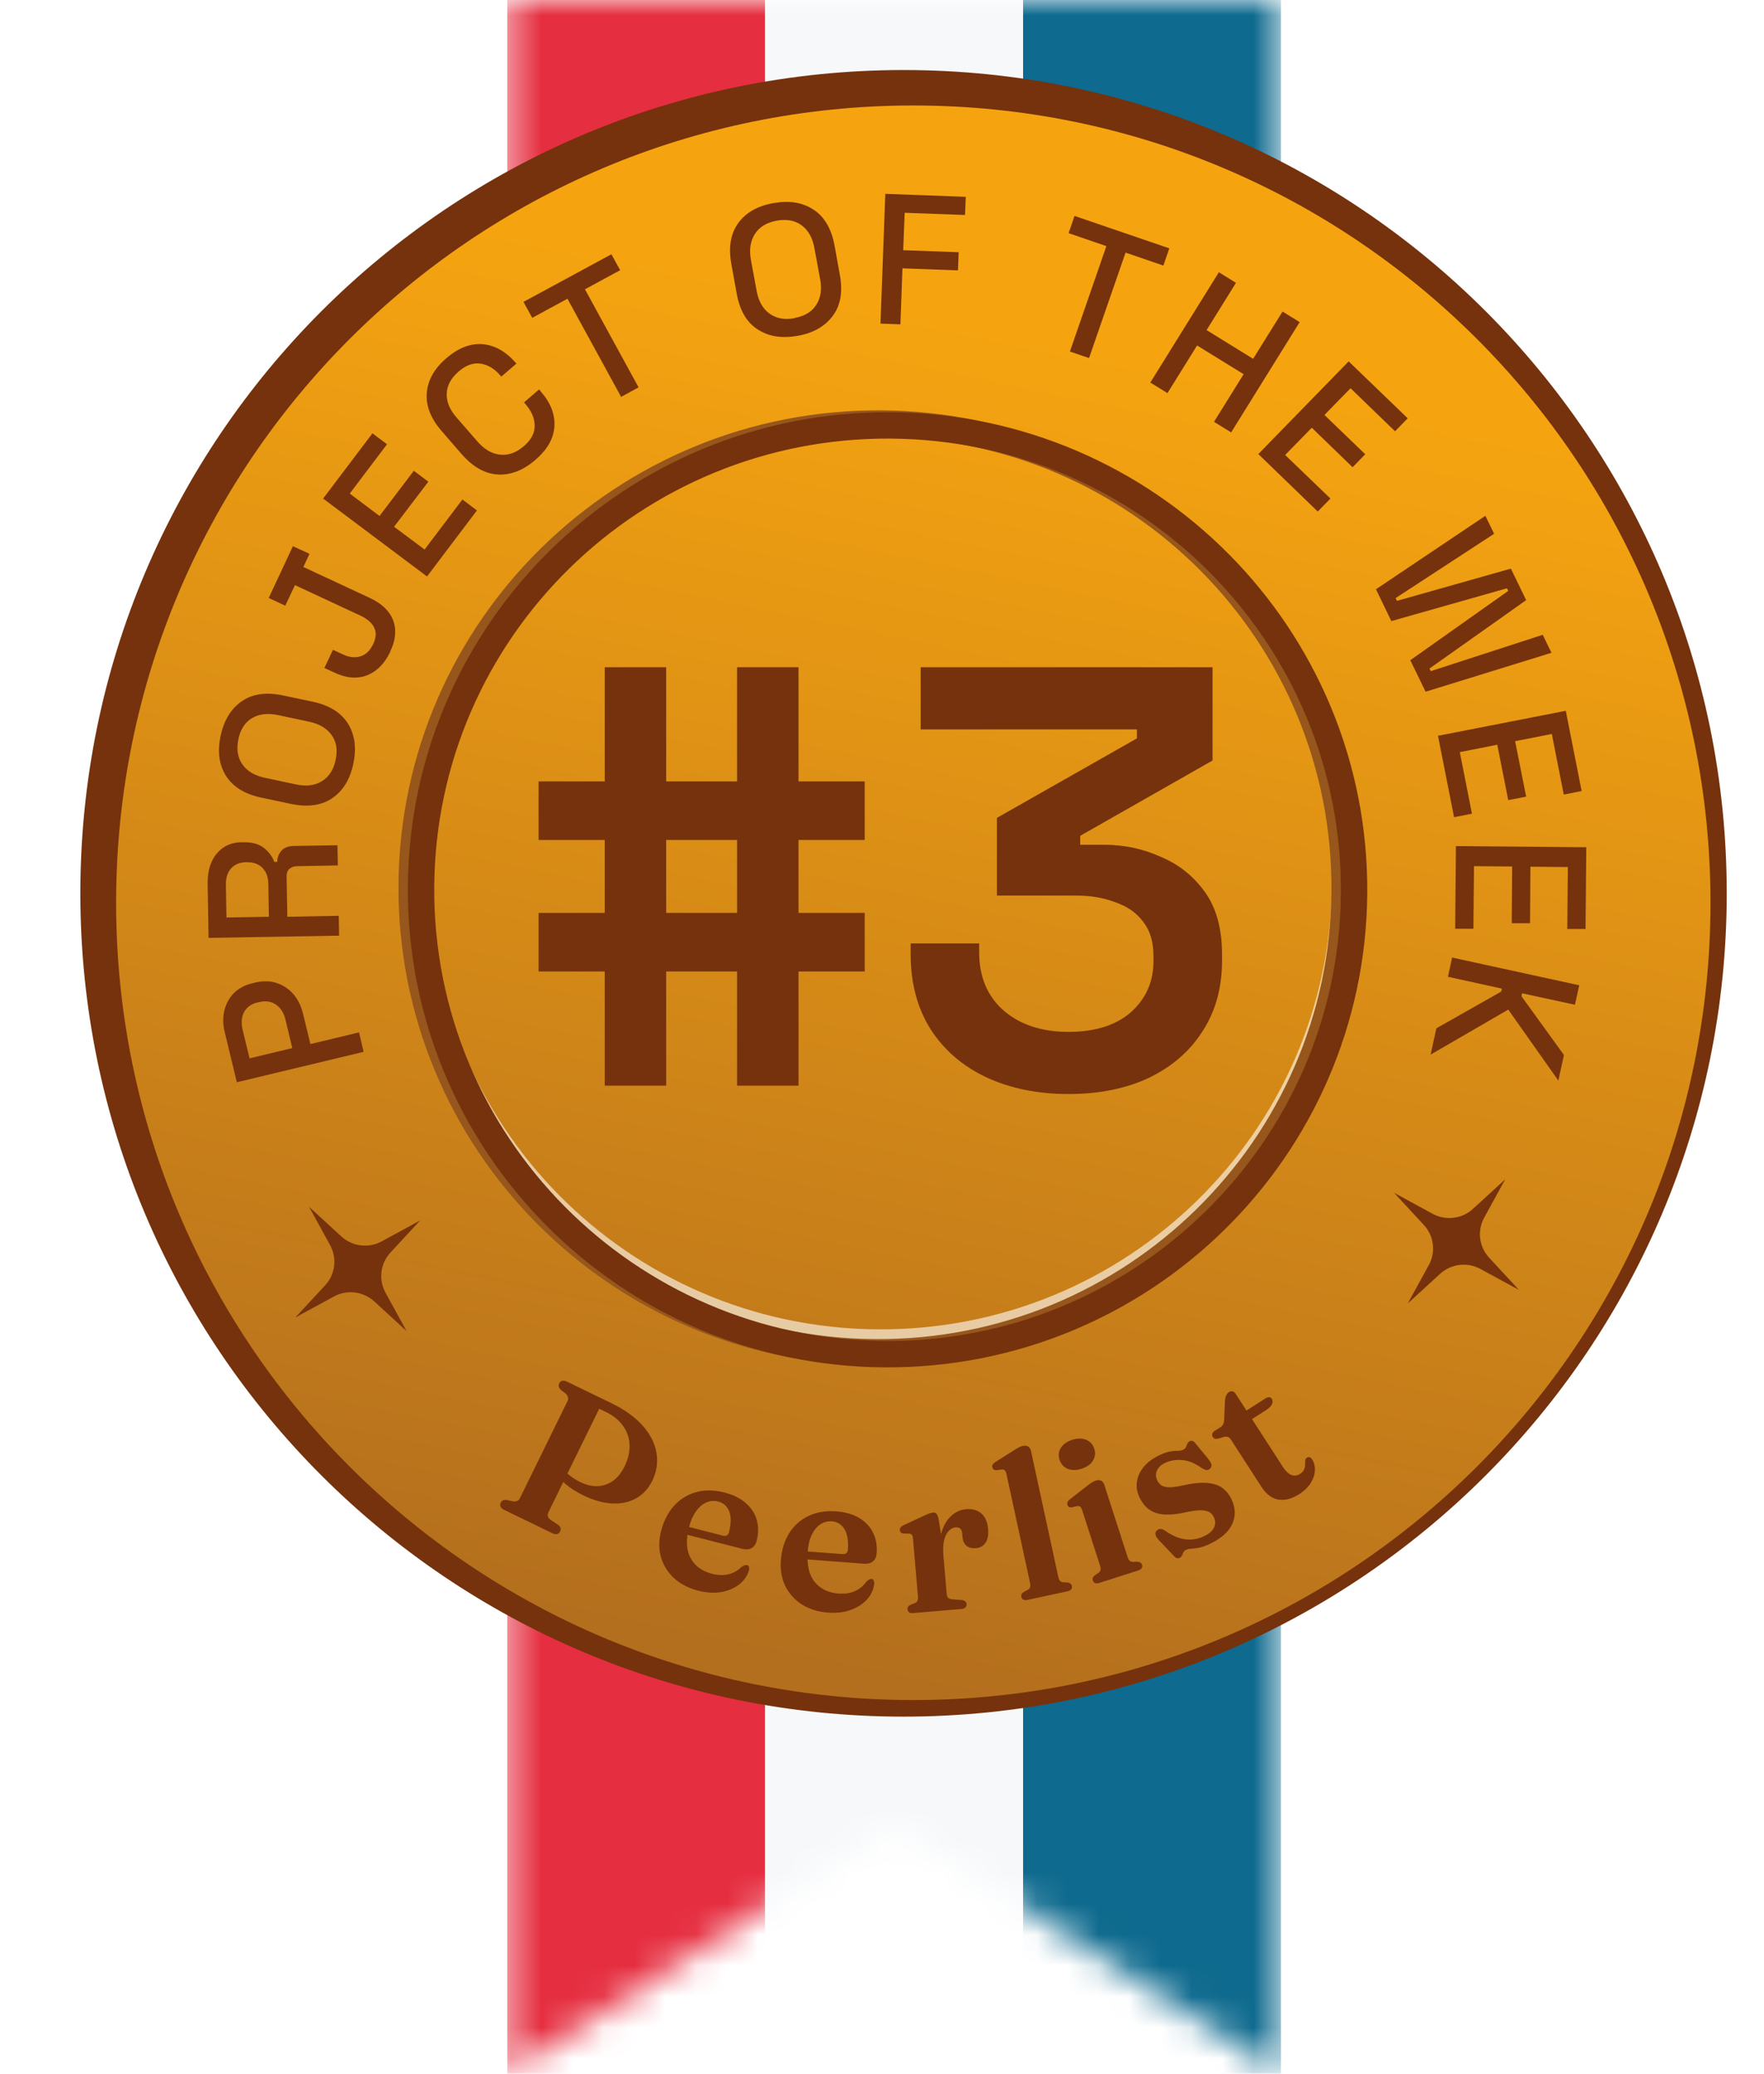
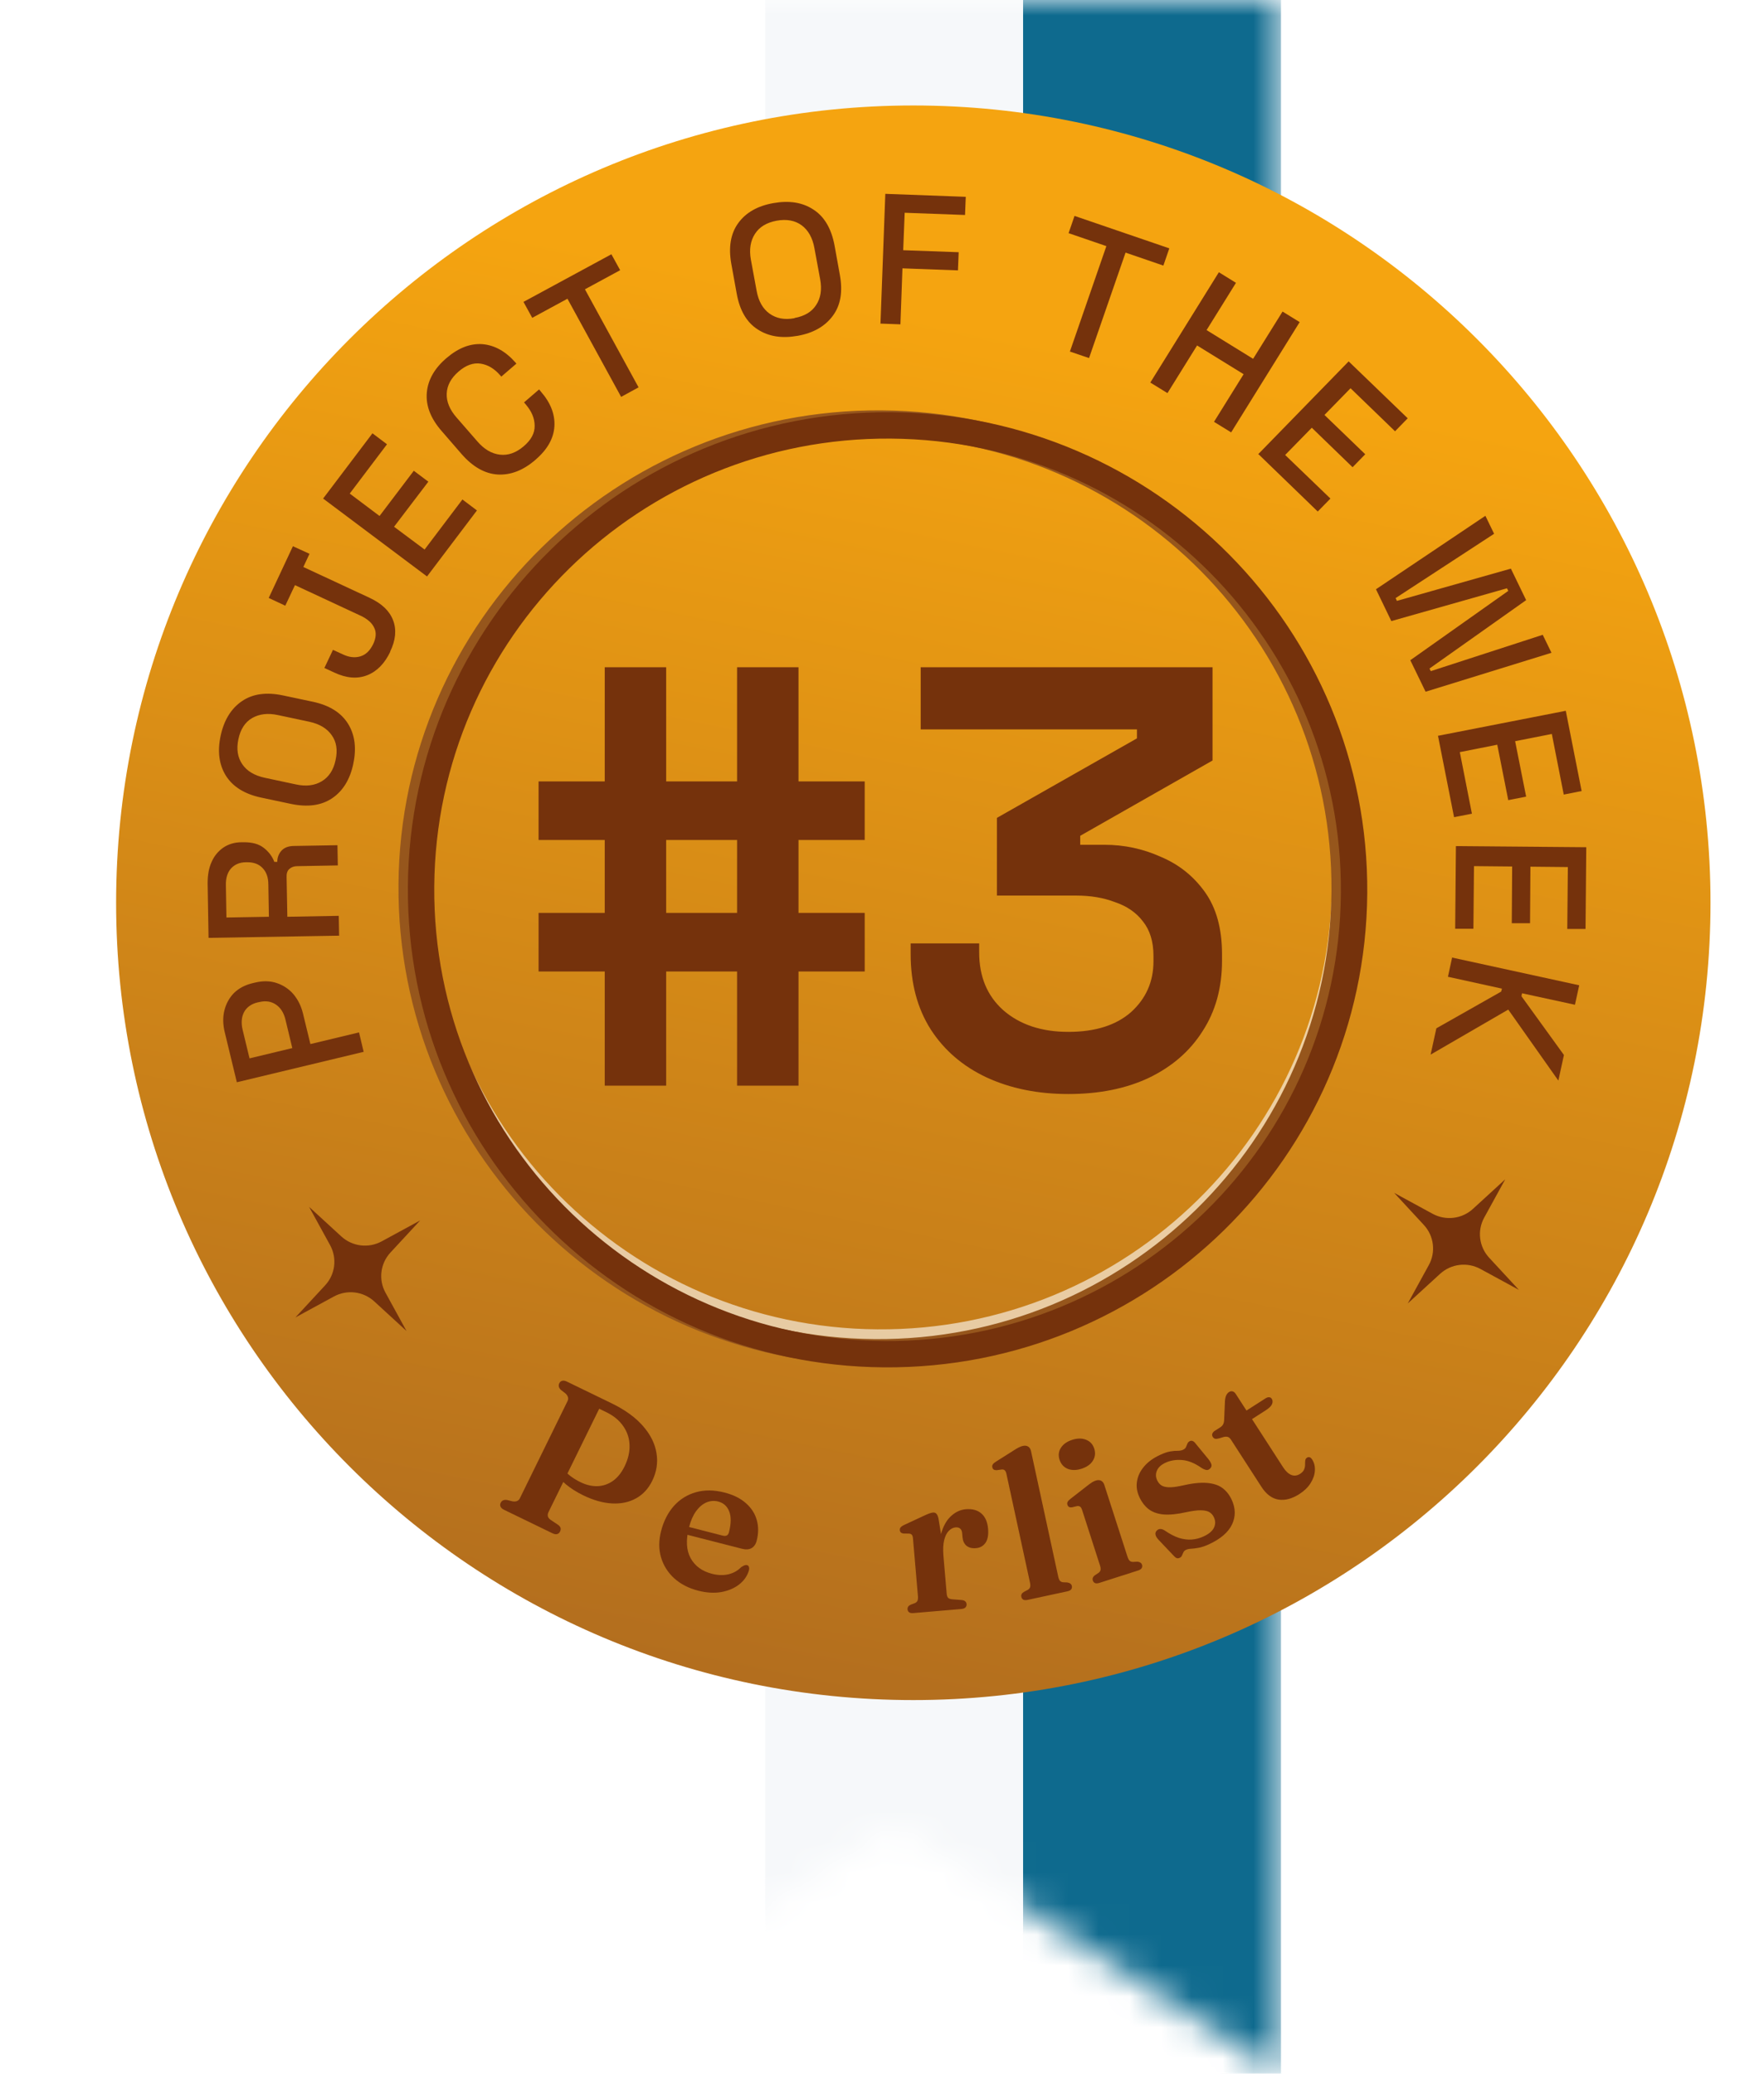
<svg xmlns="http://www.w3.org/2000/svg" width="57" height="67" viewBox="0 0 57 67" fill="none">
  <path d="M16.392 -0.001L41.392 -0.001V66.999L28.892 58.933L16.392 66.999L16.392 -0.001Z" fill="white" />
  <mask id="mask0_18112_127059" style="mask-type:alpha" maskUnits="userSpaceOnUse" x="16" y="-1" width="26" height="68">
    <path d="M16.392 -0.001L41.392 -0.001V66.999L28.892 58.933L16.392 66.999L16.392 -0.001Z" fill="white" />
  </mask>
  <g mask="url(#mask0_18112_127059)">
-     <rect x="16.392" y="-0.001" width="8.333" height="67" fill="#E52E40" />
    <rect x="24.726" y="-0.001" width="8.333" height="67" fill="#F6F8FA" />
    <rect x="33.059" y="-0.001" width="8.333" height="67" fill="#0E6A8E" />
  </g>
  <g filter="url(#filter0_i_18112_127059)">
-     <path d="M28.892 55.159C43.583 55.159 55.492 43.25 55.492 28.559C55.492 13.868 43.583 1.959 28.892 1.959C14.201 1.959 2.292 13.868 2.292 28.559C2.292 43.25 14.201 55.159 28.892 55.159Z" fill="#75320C" />
-   </g>
+     </g>
  <g filter="url(#filter1_ii_18112_127059)">
    <path d="M28.904 54.319C43.13 54.319 54.663 42.786 54.663 28.559C54.663 14.332 43.13 2.799 28.904 2.799C14.677 2.799 3.144 14.332 3.144 28.559C3.144 42.786 14.677 54.319 28.904 54.319Z" fill="url(#paint0_linear_18112_127059)" />
  </g>
  <g opacity="0.6" filter="url(#filter2_f_18112_127059)">
    <path d="M43.358 28.554C43.297 36.74 36.579 43.329 28.351 43.268C20.122 43.208 13.503 36.52 13.564 28.335C13.625 20.149 20.342 13.56 28.571 13.621C36.8 13.681 43.418 20.369 43.358 28.554Z" stroke="white" stroke-width="0.636" />
  </g>
  <g filter="url(#filter3_i_18112_127059)">
    <path d="M28.264 43.448C36.587 43.509 43.388 36.843 43.449 28.555C43.511 20.267 36.81 13.502 28.487 13.441C20.164 13.38 13.364 20.045 13.302 28.334C13.24 36.622 19.941 43.387 28.264 43.448Z" stroke="#96561C" stroke-width="0.851" />
  </g>
  <g filter="url(#filter4_i_18112_127059)">
    <path d="M28.264 43.448C36.587 43.51 43.388 36.844 43.45 28.555C43.511 20.267 36.81 13.502 28.487 13.441C20.164 13.379 13.363 20.045 13.302 28.334C13.24 36.622 19.941 43.387 28.264 43.448Z" stroke="#75320C" stroke-width="0.852" />
  </g>
  <g filter="url(#filter5_i_18112_127059)">
    <path d="M13.273 39.127L12.312 40.165C11.985 40.519 11.921 41.04 12.152 41.461L12.832 42.7L11.789 41.743C11.434 41.418 10.91 41.354 10.487 41.584L9.242 42.261L10.203 41.223C10.53 40.87 10.594 40.349 10.363 39.927L9.683 38.688L10.726 39.645C11.081 39.97 11.605 40.034 12.028 39.804L13.273 39.127Z" fill="#75320C" />
  </g>
  <g filter="url(#filter6_i_18112_127059)">
    <path d="M44.745 38.236L45.989 38.913C46.413 39.143 46.937 39.079 47.291 38.754L48.335 37.798L47.655 39.036C47.423 39.458 47.488 39.979 47.815 40.332L48.776 41.371L47.531 40.694C47.107 40.464 46.584 40.528 46.229 40.853L45.185 41.809L45.865 40.57C46.097 40.149 46.032 39.628 45.706 39.275L44.745 38.236Z" fill="#75320C" />
  </g>
  <g filter="url(#filter7_i_18112_127059)">
    <path d="M20.771 47.541C20.646 47.796 20.471 47.984 20.247 48.107C20.024 48.231 19.767 48.286 19.475 48.271C19.183 48.256 18.872 48.169 18.543 48.009C18.325 47.903 18.137 47.783 17.979 47.651C17.821 47.518 17.695 47.377 17.601 47.229L17.773 46.983C17.821 47.065 17.878 47.143 17.945 47.217C18.012 47.291 18.088 47.358 18.174 47.419C18.259 47.48 18.352 47.535 18.453 47.584C18.638 47.674 18.819 47.717 18.997 47.713C19.177 47.707 19.343 47.652 19.494 47.548C19.647 47.441 19.774 47.285 19.876 47.077C19.994 46.837 20.048 46.604 20.038 46.38C20.03 46.156 19.961 45.953 19.832 45.77C19.706 45.587 19.525 45.438 19.29 45.324L19.058 45.211L17.418 48.554C17.397 48.597 17.39 48.641 17.399 48.684C17.408 48.725 17.436 48.763 17.483 48.798L17.724 48.959C17.772 48.992 17.8 49.026 17.809 49.062C17.819 49.097 17.813 49.137 17.791 49.182C17.771 49.223 17.739 49.25 17.697 49.261C17.655 49.272 17.602 49.262 17.539 49.231L15.987 48.478C15.926 48.448 15.886 48.413 15.869 48.373C15.852 48.333 15.854 48.292 15.874 48.251C15.911 48.176 15.978 48.145 16.077 48.159L16.261 48.204C16.318 48.212 16.366 48.209 16.403 48.193C16.442 48.178 16.473 48.148 16.494 48.105L18.035 44.963C18.056 44.92 18.06 44.878 18.048 44.838C18.038 44.799 18.012 44.759 17.97 44.719L17.821 44.603C17.749 44.534 17.732 44.462 17.769 44.387C17.79 44.344 17.821 44.318 17.863 44.308C17.905 44.297 17.957 44.306 18.018 44.336L19.46 45.036C19.894 45.247 20.231 45.492 20.473 45.77C20.715 46.047 20.86 46.338 20.909 46.645C20.96 46.951 20.914 47.25 20.771 47.541Z" fill="#75320C" />
    <path d="M24.147 49.473C24.118 49.588 24.061 49.669 23.979 49.716C23.899 49.761 23.796 49.767 23.67 49.735L21.671 49.223L21.735 48.974L23.049 49.311C23.157 49.339 23.225 49.304 23.25 49.206C23.322 48.925 23.326 48.701 23.26 48.532C23.195 48.361 23.076 48.254 22.903 48.209C22.771 48.176 22.643 48.186 22.519 48.24C22.397 48.293 22.286 48.387 22.187 48.522C22.091 48.656 22.015 48.828 21.961 49.039C21.854 49.451 21.872 49.785 22.013 50.041C22.154 50.295 22.385 50.463 22.705 50.545C22.893 50.593 23.068 50.598 23.231 50.561C23.393 50.523 23.531 50.446 23.645 50.33C23.695 50.298 23.733 50.277 23.761 50.268C23.788 50.259 23.813 50.258 23.837 50.264C23.871 50.273 23.892 50.295 23.898 50.331C23.908 50.365 23.905 50.404 23.892 50.448C23.837 50.624 23.73 50.774 23.571 50.896C23.412 51.016 23.22 51.096 22.993 51.136C22.767 51.173 22.522 51.157 22.257 51.09C21.948 51.01 21.689 50.877 21.483 50.691C21.276 50.502 21.134 50.276 21.056 50.014C20.979 49.749 20.98 49.464 21.059 49.158C21.143 48.835 21.281 48.566 21.473 48.35C21.668 48.134 21.904 47.988 22.182 47.909C22.462 47.829 22.77 47.832 23.105 47.918C23.391 47.991 23.622 48.106 23.798 48.262C23.974 48.416 24.091 48.598 24.149 48.807C24.209 49.015 24.208 49.237 24.147 49.473Z" fill="#75320C" />
-     <path d="M28.024 49.877C28.015 49.996 27.974 50.085 27.9 50.145C27.829 50.204 27.729 50.228 27.599 50.218L25.541 50.061L25.561 49.805L26.913 49.908C27.026 49.917 27.085 49.871 27.093 49.77C27.115 49.481 27.079 49.26 26.985 49.105C26.891 48.948 26.755 48.863 26.577 48.849C26.441 48.839 26.316 48.871 26.204 48.947C26.093 49.02 26 49.131 25.927 49.282C25.855 49.431 25.811 49.613 25.795 49.83C25.762 50.254 25.838 50.58 26.021 50.808C26.206 51.033 26.462 51.158 26.792 51.183C26.986 51.198 27.159 51.173 27.312 51.108C27.465 51.042 27.588 50.943 27.68 50.809C27.723 50.768 27.757 50.741 27.783 50.727C27.808 50.714 27.833 50.708 27.857 50.71C27.892 50.713 27.916 50.731 27.929 50.765C27.944 50.797 27.949 50.836 27.943 50.882C27.92 51.065 27.841 51.23 27.706 51.379C27.571 51.525 27.395 51.636 27.179 51.715C26.963 51.791 26.719 51.818 26.446 51.798C26.128 51.773 25.85 51.687 25.614 51.539C25.378 51.389 25.198 51.192 25.075 50.947C24.953 50.7 24.904 50.419 24.928 50.104C24.953 49.771 25.042 49.482 25.194 49.236C25.348 48.99 25.554 48.805 25.814 48.679C26.076 48.552 26.379 48.501 26.724 48.527C27.019 48.55 27.267 48.623 27.467 48.746C27.668 48.867 27.815 49.025 27.908 49.222C28.004 49.416 28.042 49.635 28.024 49.877Z" fill="#75320C" />
    <path d="M30.061 49.99C30.033 49.671 30.055 49.401 30.127 49.179C30.201 48.954 30.307 48.782 30.445 48.663C30.583 48.541 30.736 48.473 30.905 48.458C31.116 48.441 31.284 48.487 31.409 48.597C31.533 48.706 31.605 48.871 31.624 49.094C31.64 49.289 31.612 49.439 31.54 49.544C31.466 49.647 31.365 49.705 31.235 49.715C31.104 49.727 31 49.7 30.923 49.636C30.849 49.572 30.807 49.478 30.796 49.353L30.786 49.232C30.78 49.164 30.759 49.115 30.723 49.085C30.689 49.053 30.639 49.039 30.57 49.045C30.491 49.052 30.418 49.09 30.351 49.16C30.286 49.227 30.237 49.327 30.204 49.459C30.172 49.592 30.164 49.759 30.181 49.96L30.061 49.99ZM30.022 48.765L30.141 49.498L30.286 51.187C30.291 51.248 30.307 51.293 30.334 51.322C30.361 51.348 30.409 51.364 30.478 51.369L30.762 51.391C30.815 51.395 30.855 51.408 30.881 51.431C30.91 51.452 30.926 51.484 30.929 51.526C30.933 51.569 30.919 51.606 30.889 51.635C30.86 51.661 30.815 51.677 30.753 51.682L29.215 51.813C29.151 51.819 29.104 51.81 29.073 51.789C29.042 51.765 29.025 51.732 29.021 51.691C29.019 51.658 29.026 51.629 29.044 51.603C29.061 51.577 29.091 51.556 29.131 51.539L29.257 51.492C29.295 51.476 29.323 51.452 29.34 51.419C29.357 51.385 29.363 51.334 29.357 51.266L29.197 49.403C29.192 49.346 29.18 49.306 29.16 49.284C29.141 49.261 29.111 49.248 29.071 49.245L28.898 49.243C28.855 49.238 28.824 49.227 28.805 49.208C28.786 49.19 28.775 49.166 28.772 49.135C28.769 49.098 28.778 49.068 28.798 49.044C28.82 49.018 28.858 48.991 28.914 48.965L29.488 48.698C29.595 48.647 29.672 48.613 29.722 48.595C29.773 48.578 29.814 48.568 29.842 48.565C29.89 48.561 29.928 48.574 29.955 48.605C29.984 48.636 30.007 48.689 30.022 48.765Z" fill="#75320C" />
    <path d="M33.01 46.575L33.889 50.629C33.903 50.696 33.922 50.743 33.947 50.772C33.973 50.798 34.006 50.813 34.048 50.818L34.178 50.823C34.222 50.83 34.256 50.842 34.281 50.862C34.307 50.879 34.324 50.904 34.331 50.938C34.34 50.979 34.332 51.016 34.308 51.048C34.285 51.078 34.242 51.099 34.179 51.112L32.906 51.386C32.843 51.4 32.795 51.397 32.762 51.38C32.729 51.36 32.707 51.33 32.699 51.289C32.691 51.257 32.695 51.227 32.709 51.199C32.724 51.171 32.75 51.147 32.788 51.125L32.907 51.063C32.943 51.041 32.967 51.014 32.98 50.98C32.992 50.943 32.991 50.892 32.977 50.825L32.217 47.318C32.205 47.262 32.187 47.224 32.165 47.204C32.142 47.182 32.112 47.172 32.074 47.173L31.899 47.197C31.859 47.197 31.827 47.19 31.803 47.174C31.782 47.159 31.767 47.135 31.761 47.103C31.753 47.068 31.758 47.038 31.775 47.012C31.791 46.984 31.826 46.953 31.88 46.919L32.43 46.572C32.507 46.521 32.569 46.484 32.616 46.461C32.665 46.437 32.708 46.421 32.745 46.413C32.818 46.397 32.877 46.405 32.922 46.436C32.967 46.466 32.996 46.513 33.01 46.575Z" fill="#75320C" />
    <path d="M35.379 47.669L36.127 49.988C36.148 50.053 36.172 50.098 36.199 50.124C36.227 50.147 36.262 50.159 36.304 50.16L36.434 50.153C36.478 50.154 36.514 50.164 36.54 50.181C36.568 50.195 36.587 50.219 36.598 50.252C36.611 50.292 36.606 50.329 36.585 50.364C36.565 50.395 36.525 50.421 36.464 50.44L35.223 50.837C35.162 50.856 35.114 50.859 35.08 50.844C35.044 50.828 35.02 50.8 35.008 50.76C34.997 50.729 34.998 50.699 35.01 50.67C35.021 50.641 35.045 50.614 35.081 50.588L35.192 50.515C35.226 50.49 35.248 50.46 35.257 50.425C35.266 50.388 35.26 50.336 35.239 50.272L34.663 48.485C34.645 48.431 34.624 48.395 34.6 48.377C34.575 48.358 34.543 48.351 34.503 48.356L34.335 48.396C34.293 48.401 34.26 48.396 34.237 48.383C34.214 48.369 34.198 48.347 34.188 48.315C34.177 48.282 34.178 48.252 34.193 48.224C34.206 48.194 34.238 48.16 34.288 48.121L34.802 47.721C34.874 47.664 34.932 47.621 34.976 47.593C35.022 47.565 35.063 47.545 35.099 47.533C35.17 47.511 35.23 47.512 35.278 47.538C35.326 47.565 35.359 47.608 35.379 47.669ZM34.642 47.15C34.474 47.204 34.325 47.204 34.194 47.152C34.065 47.096 33.978 46.998 33.933 46.858C33.888 46.718 33.902 46.59 33.976 46.475C34.051 46.356 34.173 46.27 34.341 46.216C34.511 46.162 34.661 46.161 34.791 46.214C34.921 46.265 35.009 46.36 35.054 46.5C35.099 46.64 35.084 46.77 35.01 46.891C34.935 47.01 34.812 47.096 34.642 47.15Z" fill="#75320C" />
    <path d="M37.355 46.956C37.217 47.02 37.125 47.104 37.08 47.21C37.035 47.313 37.038 47.417 37.087 47.522C37.117 47.586 37.158 47.638 37.211 47.679C37.266 47.719 37.345 47.742 37.448 47.748C37.55 47.754 37.689 47.738 37.863 47.701C38.203 47.621 38.479 47.59 38.692 47.608C38.906 47.625 39.076 47.681 39.2 47.776C39.324 47.869 39.422 47.993 39.494 48.148C39.623 48.425 39.628 48.691 39.507 48.948C39.387 49.202 39.139 49.416 38.763 49.59C38.631 49.651 38.516 49.689 38.419 49.705C38.325 49.722 38.246 49.732 38.182 49.735C38.117 49.738 38.064 49.749 38.022 49.769C37.98 49.788 37.951 49.815 37.936 49.849C37.92 49.883 37.905 49.916 37.891 49.949C37.879 49.984 37.852 50.011 37.812 50.029C37.776 50.046 37.743 50.048 37.713 50.035C37.685 50.023 37.652 49.996 37.612 49.951L37.136 49.449C37.079 49.388 37.045 49.334 37.035 49.285C37.023 49.235 37.035 49.191 37.071 49.152C37.109 49.113 37.149 49.094 37.191 49.097C37.234 49.096 37.282 49.113 37.334 49.147C37.496 49.258 37.649 49.338 37.792 49.385C37.937 49.429 38.075 49.447 38.207 49.437C38.34 49.426 38.467 49.393 38.587 49.337C38.759 49.258 38.87 49.164 38.922 49.055C38.975 48.946 38.975 48.833 38.921 48.718C38.889 48.648 38.842 48.594 38.78 48.555C38.718 48.516 38.627 48.495 38.506 48.492C38.386 48.49 38.223 48.511 38.018 48.555C37.732 48.619 37.491 48.643 37.296 48.627C37.103 48.61 36.944 48.554 36.817 48.46C36.692 48.363 36.59 48.232 36.513 48.067C36.433 47.894 36.407 47.722 36.437 47.551C36.465 47.378 36.543 47.219 36.669 47.073C36.795 46.925 36.964 46.803 37.176 46.705C37.312 46.642 37.426 46.603 37.52 46.589C37.615 46.574 37.694 46.568 37.758 46.57C37.822 46.569 37.876 46.559 37.922 46.538C37.97 46.515 38.003 46.486 38.019 46.449C38.035 46.41 38.051 46.373 38.066 46.337C38.081 46.301 38.107 46.274 38.145 46.257C38.175 46.243 38.205 46.242 38.235 46.255C38.267 46.267 38.301 46.296 38.335 46.343L38.746 46.843C38.797 46.909 38.828 46.966 38.841 47.013C38.852 47.059 38.839 47.101 38.801 47.14C38.764 47.179 38.723 47.196 38.679 47.19C38.635 47.183 38.581 47.161 38.519 47.122C38.299 46.967 38.089 46.883 37.89 46.868C37.694 46.852 37.515 46.882 37.355 46.956Z" fill="#75320C" />
    <path d="M39.239 46.123L39.087 46.169C39.032 46.184 38.988 46.188 38.958 46.181C38.928 46.172 38.904 46.153 38.886 46.125C38.862 46.088 38.857 46.053 38.869 46.019C38.882 45.982 38.909 45.95 38.952 45.923L39.122 45.814C39.166 45.786 39.198 45.754 39.217 45.718C39.238 45.681 39.25 45.631 39.252 45.566L39.278 44.955C39.285 44.88 39.299 44.82 39.32 44.776C39.343 44.73 39.373 44.695 39.41 44.671C39.449 44.646 39.488 44.64 39.527 44.651C39.564 44.661 39.598 44.689 39.628 44.735L41.157 47.102C41.241 47.232 41.33 47.314 41.424 47.351C41.518 47.387 41.611 47.375 41.704 47.316C41.773 47.272 41.817 47.224 41.836 47.173C41.857 47.12 41.867 47.069 41.867 47.02C41.867 46.971 41.868 46.927 41.872 46.888C41.876 46.846 41.895 46.814 41.928 46.793C41.956 46.775 41.985 46.77 42.013 46.778C42.042 46.786 42.07 46.812 42.099 46.856C42.165 46.962 42.193 47.083 42.183 47.217C42.175 47.35 42.128 47.485 42.042 47.62C41.958 47.753 41.838 47.868 41.684 47.967C41.447 48.119 41.222 48.179 41.011 48.147C40.798 48.114 40.613 47.976 40.457 47.735L39.473 46.212C39.442 46.164 39.408 46.134 39.373 46.123C39.339 46.111 39.294 46.111 39.239 46.123ZM39.84 45.746L39.661 45.469L40.585 44.878C40.63 44.849 40.67 44.837 40.706 44.84C40.741 44.841 40.769 44.858 40.791 44.891C40.823 44.941 40.825 44.998 40.799 45.062C40.772 45.126 40.704 45.193 40.594 45.263L39.84 45.746Z" fill="#75320C" />
  </g>
  <g filter="url(#filter8_i_18112_127059)">
    <path d="M11.441 33.681L7.349 34.663L6.958 33.046C6.898 32.801 6.892 32.561 6.946 32.346C7 32.124 7.103 31.938 7.253 31.783C7.41 31.627 7.614 31.519 7.867 31.459L7.945 31.441C8.198 31.381 8.433 31.387 8.643 31.459C8.854 31.531 9.034 31.651 9.179 31.819C9.323 31.992 9.426 32.196 9.486 32.441L9.726 33.429L11.297 33.052L11.447 33.681H11.441ZM9.143 33.567L8.92 32.639C8.866 32.417 8.764 32.256 8.613 32.154C8.463 32.052 8.288 32.022 8.084 32.07L8.023 32.082C7.819 32.13 7.668 32.238 7.584 32.393C7.5 32.549 7.482 32.747 7.536 32.968L7.759 33.891L9.131 33.561L9.143 33.567Z" fill="#75320C" />
  </g>
  <g filter="url(#filter9_i_18112_127059)">
    <path d="M10.648 29.927L6.435 29.998L6.405 28.238C6.405 27.98 6.441 27.747 6.532 27.549C6.616 27.351 6.748 27.196 6.911 27.082C7.079 26.968 7.278 26.908 7.513 26.908H7.579C7.843 26.908 8.054 26.962 8.217 27.088C8.379 27.214 8.493 27.363 8.56 27.543H8.656C8.656 27.387 8.71 27.267 8.8 27.172C8.891 27.076 9.029 27.028 9.203 27.028L10.6 27.004L10.612 27.657L9.306 27.681C9.197 27.681 9.113 27.711 9.047 27.771C8.981 27.825 8.951 27.92 8.957 28.04L8.981 29.316L10.642 29.286L10.654 29.933L10.648 29.927ZM8.385 29.316L8.367 28.274C8.367 28.04 8.301 27.866 8.18 27.741C8.06 27.615 7.898 27.555 7.693 27.555H7.645C7.44 27.555 7.278 27.627 7.163 27.753C7.049 27.878 6.989 28.064 6.995 28.298L7.013 29.34L8.385 29.316Z" fill="#75320C" />
  </g>
  <g filter="url(#filter10_i_18112_127059)">
    <path d="M11.111 24.381C11.003 24.884 10.774 25.255 10.425 25.489C10.076 25.722 9.637 25.782 9.095 25.669L8.132 25.465C7.597 25.351 7.218 25.112 6.995 24.758C6.772 24.399 6.718 23.968 6.826 23.465C6.935 22.962 7.163 22.59 7.512 22.351C7.861 22.111 8.307 22.051 8.842 22.165L9.805 22.369C10.341 22.483 10.72 22.722 10.943 23.081C11.165 23.441 11.219 23.872 11.111 24.375V24.381ZM10.539 24.255C10.611 23.932 10.569 23.662 10.413 23.447C10.262 23.231 10.022 23.087 9.691 23.015L8.68 22.8C8.349 22.728 8.072 22.764 7.843 22.896C7.615 23.027 7.464 23.261 7.398 23.584C7.332 23.902 7.374 24.165 7.524 24.387C7.675 24.608 7.916 24.752 8.247 24.824L9.258 25.04C9.588 25.112 9.865 25.076 10.094 24.938C10.323 24.8 10.473 24.573 10.539 24.255Z" fill="#75320C" />
  </g>
  <g filter="url(#filter11_i_18112_127059)">
    <path d="M12.308 20.751C12.128 21.129 11.881 21.386 11.562 21.512C11.243 21.638 10.888 21.608 10.503 21.428L10.178 21.278L10.455 20.692L10.78 20.841C10.985 20.937 11.171 20.955 11.346 20.901C11.52 20.847 11.652 20.715 11.755 20.506C11.851 20.302 11.863 20.122 11.785 19.973C11.713 19.817 11.568 19.697 11.364 19.596L9.227 18.601L8.914 19.266L8.379 19.015L9.161 17.344L9.697 17.589L9.498 18.015L11.634 19.009C12.032 19.194 12.284 19.434 12.399 19.739C12.513 20.039 12.483 20.38 12.302 20.751H12.308Z" fill="#75320C" />
  </g>
  <g filter="url(#filter12_i_18112_127059)">
    <path d="M13.501 18.326L10.137 15.804L11.731 13.696L12.201 14.05L10.997 15.643L11.96 16.367L13.067 14.906L13.537 15.259L12.429 16.715L13.416 17.451L14.638 15.834L15.107 16.188L13.495 18.32L13.501 18.326Z" fill="#75320C" />
  </g>
  <g filter="url(#filter13_i_18112_127059)">
    <path d="M16.99 14.559C16.599 14.895 16.195 15.05 15.78 15.027C15.365 15.002 14.974 14.781 14.613 14.368L13.969 13.625C13.608 13.212 13.451 12.799 13.488 12.379C13.524 11.966 13.74 11.589 14.131 11.259C14.517 10.93 14.902 10.786 15.293 10.816C15.684 10.852 16.039 11.05 16.358 11.415L16.382 11.445L15.895 11.864L15.858 11.822C15.672 11.607 15.461 11.481 15.227 11.445C14.992 11.409 14.751 11.493 14.511 11.703C14.27 11.912 14.143 12.146 14.131 12.409C14.119 12.673 14.228 12.936 14.456 13.194L15.118 13.954C15.341 14.212 15.582 14.356 15.852 14.386C16.117 14.416 16.37 14.326 16.617 14.116C16.857 13.913 16.978 13.691 16.972 13.451C16.972 13.212 16.875 12.99 16.695 12.775L16.629 12.697L17.116 12.278L17.17 12.344C17.489 12.709 17.634 13.086 17.61 13.475C17.585 13.865 17.381 14.224 16.996 14.553L16.99 14.559Z" fill="#75320C" />
  </g>
  <g filter="url(#filter14_i_18112_127059)">
    <path d="M19.765 12.517L18.032 9.348L16.894 9.965L16.611 9.45L19.452 7.911L19.735 8.426L18.597 9.043L20.33 12.211L19.759 12.523L19.765 12.517Z" fill="#75320C" />
  </g>
  <g filter="url(#filter15_i_18112_127059)">
    <path d="M25.47 10.546C24.958 10.636 24.531 10.57 24.176 10.337C23.821 10.109 23.598 9.72 23.502 9.187L23.327 8.223C23.231 7.684 23.303 7.246 23.55 6.905C23.797 6.564 24.176 6.348 24.687 6.258C25.199 6.168 25.626 6.234 25.981 6.468C26.336 6.696 26.559 7.085 26.661 7.618L26.835 8.582C26.932 9.121 26.86 9.558 26.607 9.899C26.354 10.241 25.975 10.457 25.47 10.546ZM25.367 9.971C25.692 9.911 25.927 9.774 26.071 9.546C26.216 9.325 26.258 9.049 26.198 8.72L26.011 7.708C25.951 7.378 25.812 7.133 25.602 6.977C25.391 6.821 25.12 6.767 24.79 6.827C24.471 6.887 24.236 7.025 24.091 7.252C23.947 7.474 23.899 7.75 23.959 8.085L24.146 9.097C24.206 9.426 24.344 9.672 24.561 9.828C24.777 9.983 25.042 10.037 25.367 9.977V9.971Z" fill="#75320C" />
  </g>
  <g filter="url(#filter16_i_18112_127059)">
    <path d="M28.147 10.145L28.303 5.959L30.903 6.055L30.879 6.642L28.929 6.57L28.881 7.78L30.674 7.845L30.65 8.432L28.857 8.366L28.791 10.175L28.141 10.151L28.147 10.145Z" fill="#75320C" />
  </g>
  <g filter="url(#filter17_i_18112_127059)">
    <path d="M34.267 11.056L35.446 7.648L34.225 7.229L34.417 6.672L37.48 7.72L37.288 8.277L36.066 7.858L34.886 11.265L34.273 11.056H34.267Z" fill="#75320C" />
  </g>
  <g filter="url(#filter18_i_18112_127059)">
    <path d="M36.866 12.056L39.081 8.492L39.634 8.834L38.684 10.361L40.188 11.289L41.139 9.762L41.692 10.103L39.478 13.666L38.924 13.325L39.881 11.786L38.377 10.858L37.42 12.397L36.866 12.056Z" fill="#75320C" />
  </g>
  <g filter="url(#filter19_i_18112_127059)">
    <path d="M40.345 14.378L43.275 11.372L45.183 13.211L44.774 13.63L43.336 12.24L42.493 13.103L43.811 14.373L43.402 14.792L42.084 13.516L41.223 14.396L42.686 15.804L42.276 16.223L40.351 14.361L40.345 14.378Z" fill="#75320C" />
  </g>
  <g filter="url(#filter20_i_18112_127059)">
    <path d="M44.16 18.733L47.693 16.361L47.975 16.942L44.792 19.02L44.834 19.11L48.517 18.068L49.01 19.086L45.887 21.296L45.929 21.38L49.546 20.206L49.829 20.787L45.761 22.045L45.267 21.027L48.433 18.787L48.391 18.703L44.654 19.763L44.16 18.739V18.733Z" fill="#75320C" />
  </g>
  <g filter="url(#filter21_i_18112_127059)">
    <path d="M46.157 23.47L50.291 22.661L50.803 25.254L50.225 25.368L49.84 23.41L48.654 23.643L49.01 25.434L48.432 25.548L48.077 23.757L46.867 23.997L47.258 25.985L46.681 26.099L46.163 23.476L46.157 23.47Z" fill="#75320C" />
  </g>
  <g filter="url(#filter22_i_18112_127059)">
    <path d="M46.741 27.033L50.953 27.069L50.929 29.71H50.339L50.358 27.71L49.148 27.698L49.136 29.525H48.546L48.558 27.692L47.325 27.68L47.306 29.704H46.717L46.741 27.027V27.033Z" fill="#75320C" />
  </g>
  <g filter="url(#filter23_i_18112_127059)">
    <path d="M46.609 30.632L50.725 31.53L50.587 32.159L48.877 31.788L48.859 31.884L50.231 33.782L50.051 34.609L48.432 32.315L45.923 33.77L46.109 32.92L48.203 31.734L48.228 31.638L46.483 31.255L46.621 30.62L46.609 30.632Z" fill="#75320C" />
  </g>
  <g filter="url(#filter24_i_18112_127059)">
    <path d="M19.237 34.773V31.084H17.099V29.191H19.237V26.835H17.099V24.943H19.237V21.254H21.222V24.943H23.513V21.254H25.498V24.943H27.637V26.835H25.498V29.191H27.637V31.084H25.498V34.773H23.513V31.084H21.222V34.773H19.237ZM21.222 29.191H23.513V26.835H21.222V29.191Z" fill="#75320C" />
    <path d="M34.219 35.043C33.226 35.043 32.342 34.863 31.565 34.502C30.802 34.142 30.204 33.627 29.771 32.957C29.338 32.275 29.122 31.464 29.122 30.524V30.176H31.336V30.466C31.336 31.251 31.597 31.876 32.119 32.339C32.654 32.803 33.353 33.035 34.219 33.035C35.084 33.035 35.759 32.822 36.243 32.397C36.726 31.959 36.968 31.412 36.968 30.756V30.582C36.968 30.118 36.853 29.745 36.624 29.462C36.408 29.178 36.109 28.973 35.727 28.844C35.358 28.702 34.938 28.631 34.467 28.631H31.909V26.121L36.434 23.552V23.262H29.446V21.254H38.877V24.267L34.601 26.7V26.99H35.383C36.02 26.99 36.624 27.119 37.197 27.376C37.783 27.621 38.26 28 38.629 28.515C38.998 29.03 39.183 29.7 39.183 30.524V30.736C39.183 31.612 38.973 32.371 38.553 33.015C38.145 33.659 37.566 34.161 36.815 34.522C36.077 34.869 35.212 35.043 34.219 35.043Z" fill="#75320C" />
  </g>
  <defs>
    <filter id="filter0_i_18112_127059" x="2.292" y="1.959" width="53.505" height="53.505" filterUnits="userSpaceOnUse" color-interpolation-filters="sRGB">
      <feFlood flood-opacity="0" result="BackgroundImageFix" />
      <feBlend mode="normal" in="SourceGraphic" in2="BackgroundImageFix" result="shape" />
      <feColorMatrix in="SourceAlpha" type="matrix" values="0 0 0 0 0 0 0 0 0 0 0 0 0 0 0 0 0 0 127 0" result="hardAlpha" />
      <feOffset dx="0.304" dy="0.304" />
      <feGaussianBlur stdDeviation="0.304" />
      <feComposite in2="hardAlpha" operator="arithmetic" k2="-1" k3="1" />
      <feColorMatrix type="matrix" values="0 0 0 0 0 0 0 0 0 0 0 0 0 0 0 0 0 0 0.2 0" />
      <feBlend mode="normal" in2="shape" result="effect1_innerShadow_18112_127059" />
    </filter>
    <filter id="filter1_ii_18112_127059" x="2.535" y="1.581" width="53.346" height="54.563" filterUnits="userSpaceOnUse" color-interpolation-filters="sRGB">
      <feFlood flood-opacity="0" result="BackgroundImageFix" />
      <feBlend mode="normal" in="SourceGraphic" in2="BackgroundImageFix" result="shape" />
      <feColorMatrix in="SourceAlpha" type="matrix" values="0 0 0 0 0 0 0 0 0 0 0 0 0 0 0 0 0 0 127 0" result="hardAlpha" />
      <feOffset dx="1.217" dy="1.826" />
      <feGaussianBlur stdDeviation="1.217" />
      <feComposite in2="hardAlpha" operator="arithmetic" k2="-1" k3="1" />
      <feColorMatrix type="matrix" values="0 0 0 0 1 0 0 0 0 1 0 0 0 0 1 0 0 0 0.35 0" />
      <feBlend mode="normal" in2="shape" result="effect1_innerShadow_18112_127059" />
      <feColorMatrix in="SourceAlpha" type="matrix" values="0 0 0 0 0 0 0 0 0 0 0 0 0 0 0 0 0 0 127 0" result="hardAlpha" />
      <feOffset dx="-0.609" dy="-1.217" />
      <feGaussianBlur stdDeviation="1.217" />
      <feComposite in2="hardAlpha" operator="arithmetic" k2="-1" k3="1" />
      <feColorMatrix type="matrix" values="0 0 0 0 1 0 0 0 0 1 0 0 0 0 1 0 0 0 0.35 0" />
      <feBlend mode="normal" in2="effect1_innerShadow_18112_127059" result="effect2_innerShadow_18112_127059" />
    </filter>
    <filter id="filter2_f_18112_127059" x="10.294" y="10.351" width="36.333" height="36.188" filterUnits="userSpaceOnUse" color-interpolation-filters="sRGB">
      <feFlood flood-opacity="0" result="BackgroundImageFix" />
      <feBlend mode="normal" in="SourceGraphic" in2="BackgroundImageFix" result="shape" />
      <feGaussianBlur stdDeviation="1.476" result="effect1_foregroundBlur_18112_127059" />
    </filter>
    <filter id="filter3_i_18112_127059" x="12.876" y="13.015" width="30.999" height="31.103" filterUnits="userSpaceOnUse" color-interpolation-filters="sRGB">
      <feFlood flood-opacity="0" result="BackgroundImageFix" />
      <feBlend mode="normal" in="SourceGraphic" in2="BackgroundImageFix" result="shape" />
      <feColorMatrix in="SourceAlpha" type="matrix" values="0 0 0 0 0 0 0 0 0 0 0 0 0 0 0 0 0 0 127 0" result="hardAlpha" />
      <feOffset dy="0.243" />
      <feGaussianBlur stdDeviation="0.152" />
      <feComposite in2="hardAlpha" operator="arithmetic" k2="-1" k3="1" />
      <feColorMatrix type="matrix" values="0 0 0 0 0 0 0 0 0 0 0 0 0 0 0 0 0 0 0.25 0" />
      <feBlend mode="normal" in2="shape" result="effect1_innerShadow_18112_127059" />
    </filter>
    <filter id="filter4_i_18112_127059" x="12.875" y="13.014" width="31.305" height="31.166" filterUnits="userSpaceOnUse" color-interpolation-filters="sRGB">
      <feFlood flood-opacity="0" result="BackgroundImageFix" />
      <feBlend mode="normal" in="SourceGraphic" in2="BackgroundImageFix" result="shape" />
      <feColorMatrix in="SourceAlpha" type="matrix" values="0 0 0 0 0 0 0 0 0 0 0 0 0 0 0 0 0 0 127 0" result="hardAlpha" />
      <feOffset dx="0.304" dy="0.304" />
      <feGaussianBlur stdDeviation="0.304" />
      <feComposite in2="hardAlpha" operator="arithmetic" k2="-1" k3="1" />
      <feColorMatrix type="matrix" values="0 0 0 0 0 0 0 0 0 0 0 0 0 0 0 0 0 0 0.2 0" />
      <feBlend mode="normal" in2="shape" result="effect1_innerShadow_18112_127059" />
    </filter>
    <filter id="filter5_i_18112_127059" x="9.242" y="38.688" width="4.335" height="4.316" filterUnits="userSpaceOnUse" color-interpolation-filters="sRGB">
      <feFlood flood-opacity="0" result="BackgroundImageFix" />
      <feBlend mode="normal" in="SourceGraphic" in2="BackgroundImageFix" result="shape" />
      <feColorMatrix in="SourceAlpha" type="matrix" values="0 0 0 0 0 0 0 0 0 0 0 0 0 0 0 0 0 0 127 0" result="hardAlpha" />
      <feOffset dx="0.304" dy="0.304" />
      <feGaussianBlur stdDeviation="0.304" />
      <feComposite in2="hardAlpha" operator="arithmetic" k2="-1" k3="1" />
      <feColorMatrix type="matrix" values="0 0 0 0 0 0 0 0 0 0 0 0 0 0 0 0 0 0 0.2 0" />
      <feBlend mode="normal" in2="shape" result="effect1_innerShadow_18112_127059" />
    </filter>
    <filter id="filter6_i_18112_127059" x="44.744" y="37.798" width="4.336" height="4.316" filterUnits="userSpaceOnUse" color-interpolation-filters="sRGB">
      <feFlood flood-opacity="0" result="BackgroundImageFix" />
      <feBlend mode="normal" in="SourceGraphic" in2="BackgroundImageFix" result="shape" />
      <feColorMatrix in="SourceAlpha" type="matrix" values="0 0 0 0 0 0 0 0 0 0 0 0 0 0 0 0 0 0 127 0" result="hardAlpha" />
      <feOffset dx="0.304" dy="0.304" />
      <feGaussianBlur stdDeviation="0.304" />
      <feComposite in2="hardAlpha" operator="arithmetic" k2="-1" k3="1" />
      <feColorMatrix type="matrix" values="0 0 0 0 0 0 0 0 0 0 0 0 0 0 0 0 0 0 0.2 0" />
      <feBlend mode="normal" in2="shape" result="effect1_innerShadow_18112_127059" />
    </filter>
    <filter id="filter7_i_18112_127059" x="15.857" y="44.304" width="26.631" height="7.815" filterUnits="userSpaceOnUse" color-interpolation-filters="sRGB">
      <feFlood flood-opacity="0" result="BackgroundImageFix" />
      <feBlend mode="normal" in="SourceGraphic" in2="BackgroundImageFix" result="shape" />
      <feColorMatrix in="SourceAlpha" type="matrix" values="0 0 0 0 0 0 0 0 0 0 0 0 0 0 0 0 0 0 127 0" result="hardAlpha" />
      <feOffset dx="0.304" dy="0.304" />
      <feGaussianBlur stdDeviation="0.304" />
      <feComposite in2="hardAlpha" operator="arithmetic" k2="-1" k3="1" />
      <feColorMatrix type="matrix" values="0 0 0 0 0 0 0 0 0 0 0 0 0 0 0 0 0 0 0.2 0" />
      <feBlend mode="normal" in2="shape" result="effect1_innerShadow_18112_127059" />
    </filter>
    <filter id="filter8_i_18112_127059" x="6.909" y="31.4" width="4.842" height="3.567" filterUnits="userSpaceOnUse" color-interpolation-filters="sRGB">
      <feFlood flood-opacity="0" result="BackgroundImageFix" />
      <feBlend mode="normal" in="SourceGraphic" in2="BackgroundImageFix" result="shape" />
      <feColorMatrix in="SourceAlpha" type="matrix" values="0 0 0 0 0 0 0 0 0 0 0 0 0 0 0 0 0 0 127 0" result="hardAlpha" />
      <feOffset dx="0.304" dy="0.304" />
      <feGaussianBlur stdDeviation="0.304" />
      <feComposite in2="hardAlpha" operator="arithmetic" k2="-1" k3="1" />
      <feColorMatrix type="matrix" values="0 0 0 0 0 0 0 0 0 0 0 0 0 0 0 0 0 0 0.2 0" />
      <feBlend mode="normal" in2="shape" result="effect1_innerShadow_18112_127059" />
    </filter>
    <filter id="filter9_i_18112_127059" x="6.405" y="26.908" width="4.552" height="3.394" filterUnits="userSpaceOnUse" color-interpolation-filters="sRGB">
      <feFlood flood-opacity="0" result="BackgroundImageFix" />
      <feBlend mode="normal" in="SourceGraphic" in2="BackgroundImageFix" result="shape" />
      <feColorMatrix in="SourceAlpha" type="matrix" values="0 0 0 0 0 0 0 0 0 0 0 0 0 0 0 0 0 0 127 0" result="hardAlpha" />
      <feOffset dx="0.304" dy="0.304" />
      <feGaussianBlur stdDeviation="0.304" />
      <feComposite in2="hardAlpha" operator="arithmetic" k2="-1" k3="1" />
      <feColorMatrix type="matrix" values="0 0 0 0 0 0 0 0 0 0 0 0 0 0 0 0 0 0 0.2 0" />
      <feBlend mode="normal" in2="shape" result="effect1_innerShadow_18112_127059" />
    </filter>
    <filter id="filter10_i_18112_127059" x="6.772" y="22.109" width="4.697" height="3.92" filterUnits="userSpaceOnUse" color-interpolation-filters="sRGB">
      <feFlood flood-opacity="0" result="BackgroundImageFix" />
      <feBlend mode="normal" in="SourceGraphic" in2="BackgroundImageFix" result="shape" />
      <feColorMatrix in="SourceAlpha" type="matrix" values="0 0 0 0 0 0 0 0 0 0 0 0 0 0 0 0 0 0 127 0" result="hardAlpha" />
      <feOffset dx="0.304" dy="0.304" />
      <feGaussianBlur stdDeviation="0.304" />
      <feComposite in2="hardAlpha" operator="arithmetic" k2="-1" k3="1" />
      <feColorMatrix type="matrix" values="0 0 0 0 0 0 0 0 0 0 0 0 0 0 0 0 0 0 0.2 0" />
      <feBlend mode="normal" in2="shape" result="effect1_innerShadow_18112_127059" />
    </filter>
    <filter id="filter11_i_18112_127059" x="8.379" y="17.344" width="4.391" height="4.549" filterUnits="userSpaceOnUse" color-interpolation-filters="sRGB">
      <feFlood flood-opacity="0" result="BackgroundImageFix" />
      <feBlend mode="normal" in="SourceGraphic" in2="BackgroundImageFix" result="shape" />
      <feColorMatrix in="SourceAlpha" type="matrix" values="0 0 0 0 0 0 0 0 0 0 0 0 0 0 0 0 0 0 127 0" result="hardAlpha" />
      <feOffset dx="0.304" dy="0.304" />
      <feGaussianBlur stdDeviation="0.304" />
      <feComposite in2="hardAlpha" operator="arithmetic" k2="-1" k3="1" />
      <feColorMatrix type="matrix" values="0 0 0 0 0 0 0 0 0 0 0 0 0 0 0 0 0 0 0.2 0" />
      <feBlend mode="normal" in2="shape" result="effect1_innerShadow_18112_127059" />
    </filter>
    <filter id="filter12_i_18112_127059" x="10.137" y="13.696" width="5.275" height="4.933" filterUnits="userSpaceOnUse" color-interpolation-filters="sRGB">
      <feFlood flood-opacity="0" result="BackgroundImageFix" />
      <feBlend mode="normal" in="SourceGraphic" in2="BackgroundImageFix" result="shape" />
      <feColorMatrix in="SourceAlpha" type="matrix" values="0 0 0 0 0 0 0 0 0 0 0 0 0 0 0 0 0 0 127 0" result="hardAlpha" />
      <feOffset dx="0.304" dy="0.304" />
      <feGaussianBlur stdDeviation="0.304" />
      <feComposite in2="hardAlpha" operator="arithmetic" k2="-1" k3="1" />
      <feColorMatrix type="matrix" values="0 0 0 0 0 0 0 0 0 0 0 0 0 0 0 0 0 0 0.2 0" />
      <feBlend mode="normal" in2="shape" result="effect1_innerShadow_18112_127059" />
    </filter>
    <filter id="filter13_i_18112_127059" x="13.482" y="10.812" width="4.434" height="4.521" filterUnits="userSpaceOnUse" color-interpolation-filters="sRGB">
      <feFlood flood-opacity="0" result="BackgroundImageFix" />
      <feBlend mode="normal" in="SourceGraphic" in2="BackgroundImageFix" result="shape" />
      <feColorMatrix in="SourceAlpha" type="matrix" values="0 0 0 0 0 0 0 0 0 0 0 0 0 0 0 0 0 0 127 0" result="hardAlpha" />
      <feOffset dx="0.304" dy="0.304" />
      <feGaussianBlur stdDeviation="0.304" />
      <feComposite in2="hardAlpha" operator="arithmetic" k2="-1" k3="1" />
      <feColorMatrix type="matrix" values="0 0 0 0 0 0 0 0 0 0 0 0 0 0 0 0 0 0 0.2 0" />
      <feBlend mode="normal" in2="shape" result="effect1_innerShadow_18112_127059" />
    </filter>
    <filter id="filter14_i_18112_127059" x="16.611" y="7.911" width="4.023" height="4.916" filterUnits="userSpaceOnUse" color-interpolation-filters="sRGB">
      <feFlood flood-opacity="0" result="BackgroundImageFix" />
      <feBlend mode="normal" in="SourceGraphic" in2="BackgroundImageFix" result="shape" />
      <feColorMatrix in="SourceAlpha" type="matrix" values="0 0 0 0 0 0 0 0 0 0 0 0 0 0 0 0 0 0 127 0" result="hardAlpha" />
      <feOffset dx="0.304" dy="0.304" />
      <feGaussianBlur stdDeviation="0.304" />
      <feComposite in2="hardAlpha" operator="arithmetic" k2="-1" k3="1" />
      <feColorMatrix type="matrix" values="0 0 0 0 0 0 0 0 0 0 0 0 0 0 0 0 0 0 0.2 0" />
      <feBlend mode="normal" in2="shape" result="effect1_innerShadow_18112_127059" />
    </filter>
    <filter id="filter15_i_18112_127059" x="23.286" y="6.22" width="3.895" height="4.67" filterUnits="userSpaceOnUse" color-interpolation-filters="sRGB">
      <feFlood flood-opacity="0" result="BackgroundImageFix" />
      <feBlend mode="normal" in="SourceGraphic" in2="BackgroundImageFix" result="shape" />
      <feColorMatrix in="SourceAlpha" type="matrix" values="0 0 0 0 0 0 0 0 0 0 0 0 0 0 0 0 0 0 127 0" result="hardAlpha" />
      <feOffset dx="0.304" dy="0.304" />
      <feGaussianBlur stdDeviation="0.304" />
      <feComposite in2="hardAlpha" operator="arithmetic" k2="-1" k3="1" />
      <feColorMatrix type="matrix" values="0 0 0 0 0 0 0 0 0 0 0 0 0 0 0 0 0 0 0.2 0" />
      <feBlend mode="normal" in2="shape" result="effect1_innerShadow_18112_127059" />
    </filter>
    <filter id="filter16_i_18112_127059" x="28.141" y="5.959" width="3.066" height="4.52" filterUnits="userSpaceOnUse" color-interpolation-filters="sRGB">
      <feFlood flood-opacity="0" result="BackgroundImageFix" />
      <feBlend mode="normal" in="SourceGraphic" in2="BackgroundImageFix" result="shape" />
      <feColorMatrix in="SourceAlpha" type="matrix" values="0 0 0 0 0 0 0 0 0 0 0 0 0 0 0 0 0 0 127 0" result="hardAlpha" />
      <feOffset dx="0.304" dy="0.304" />
      <feGaussianBlur stdDeviation="0.304" />
      <feComposite in2="hardAlpha" operator="arithmetic" k2="-1" k3="1" />
      <feColorMatrix type="matrix" values="0 0 0 0 0 0 0 0 0 0 0 0 0 0 0 0 0 0 0.2 0" />
      <feBlend mode="normal" in2="shape" result="effect1_innerShadow_18112_127059" />
    </filter>
    <filter id="filter17_i_18112_127059" x="34.225" y="6.672" width="3.56" height="4.898" filterUnits="userSpaceOnUse" color-interpolation-filters="sRGB">
      <feFlood flood-opacity="0" result="BackgroundImageFix" />
      <feBlend mode="normal" in="SourceGraphic" in2="BackgroundImageFix" result="shape" />
      <feColorMatrix in="SourceAlpha" type="matrix" values="0 0 0 0 0 0 0 0 0 0 0 0 0 0 0 0 0 0 127 0" result="hardAlpha" />
      <feOffset dx="0.304" dy="0.304" />
      <feGaussianBlur stdDeviation="0.304" />
      <feComposite in2="hardAlpha" operator="arithmetic" k2="-1" k3="1" />
      <feColorMatrix type="matrix" values="0 0 0 0 0 0 0 0 0 0 0 0 0 0 0 0 0 0 0.2 0" />
      <feBlend mode="normal" in2="shape" result="effect1_innerShadow_18112_127059" />
    </filter>
    <filter id="filter18_i_18112_127059" x="36.866" y="8.492" width="5.131" height="5.479" filterUnits="userSpaceOnUse" color-interpolation-filters="sRGB">
      <feFlood flood-opacity="0" result="BackgroundImageFix" />
      <feBlend mode="normal" in="SourceGraphic" in2="BackgroundImageFix" result="shape" />
      <feColorMatrix in="SourceAlpha" type="matrix" values="0 0 0 0 0 0 0 0 0 0 0 0 0 0 0 0 0 0 127 0" result="hardAlpha" />
      <feOffset dx="0.304" dy="0.304" />
      <feGaussianBlur stdDeviation="0.304" />
      <feComposite in2="hardAlpha" operator="arithmetic" k2="-1" k3="1" />
      <feColorMatrix type="matrix" values="0 0 0 0 0 0 0 0 0 0 0 0 0 0 0 0 0 0 0.2 0" />
      <feBlend mode="normal" in2="shape" result="effect1_innerShadow_18112_127059" />
    </filter>
    <filter id="filter19_i_18112_127059" x="40.345" y="11.372" width="5.142" height="5.155" filterUnits="userSpaceOnUse" color-interpolation-filters="sRGB">
      <feFlood flood-opacity="0" result="BackgroundImageFix" />
      <feBlend mode="normal" in="SourceGraphic" in2="BackgroundImageFix" result="shape" />
      <feColorMatrix in="SourceAlpha" type="matrix" values="0 0 0 0 0 0 0 0 0 0 0 0 0 0 0 0 0 0 127 0" result="hardAlpha" />
      <feOffset dx="0.304" dy="0.304" />
      <feGaussianBlur stdDeviation="0.304" />
      <feComposite in2="hardAlpha" operator="arithmetic" k2="-1" k3="1" />
      <feColorMatrix type="matrix" values="0 0 0 0 0 0 0 0 0 0 0 0 0 0 0 0 0 0 0.2 0" />
      <feBlend mode="normal" in2="shape" result="effect1_innerShadow_18112_127059" />
    </filter>
    <filter id="filter20_i_18112_127059" x="44.16" y="16.361" width="5.973" height="5.988" filterUnits="userSpaceOnUse" color-interpolation-filters="sRGB">
      <feFlood flood-opacity="0" result="BackgroundImageFix" />
      <feBlend mode="normal" in="SourceGraphic" in2="BackgroundImageFix" result="shape" />
      <feColorMatrix in="SourceAlpha" type="matrix" values="0 0 0 0 0 0 0 0 0 0 0 0 0 0 0 0 0 0 127 0" result="hardAlpha" />
      <feOffset dx="0.304" dy="0.304" />
      <feGaussianBlur stdDeviation="0.304" />
      <feComposite in2="hardAlpha" operator="arithmetic" k2="-1" k3="1" />
      <feColorMatrix type="matrix" values="0 0 0 0 0 0 0 0 0 0 0 0 0 0 0 0 0 0 0.2 0" />
      <feBlend mode="normal" in2="shape" result="effect1_innerShadow_18112_127059" />
    </filter>
    <filter id="filter21_i_18112_127059" x="46.157" y="22.661" width="4.95" height="3.742" filterUnits="userSpaceOnUse" color-interpolation-filters="sRGB">
      <feFlood flood-opacity="0" result="BackgroundImageFix" />
      <feBlend mode="normal" in="SourceGraphic" in2="BackgroundImageFix" result="shape" />
      <feColorMatrix in="SourceAlpha" type="matrix" values="0 0 0 0 0 0 0 0 0 0 0 0 0 0 0 0 0 0 127 0" result="hardAlpha" />
      <feOffset dx="0.304" dy="0.304" />
      <feGaussianBlur stdDeviation="0.304" />
      <feComposite in2="hardAlpha" operator="arithmetic" k2="-1" k3="1" />
      <feColorMatrix type="matrix" values="0 0 0 0 0 0 0 0 0 0 0 0 0 0 0 0 0 0 0.2 0" />
      <feBlend mode="normal" in2="shape" result="effect1_innerShadow_18112_127059" />
    </filter>
    <filter id="filter22_i_18112_127059" x="46.717" y="27.027" width="4.541" height="2.987" filterUnits="userSpaceOnUse" color-interpolation-filters="sRGB">
      <feFlood flood-opacity="0" result="BackgroundImageFix" />
      <feBlend mode="normal" in="SourceGraphic" in2="BackgroundImageFix" result="shape" />
      <feColorMatrix in="SourceAlpha" type="matrix" values="0 0 0 0 0 0 0 0 0 0 0 0 0 0 0 0 0 0 127 0" result="hardAlpha" />
      <feOffset dx="0.304" dy="0.304" />
      <feGaussianBlur stdDeviation="0.304" />
      <feComposite in2="hardAlpha" operator="arithmetic" k2="-1" k3="1" />
      <feColorMatrix type="matrix" values="0 0 0 0 0 0 0 0 0 0 0 0 0 0 0 0 0 0 0.2 0" />
      <feBlend mode="normal" in2="shape" result="effect1_innerShadow_18112_127059" />
    </filter>
    <filter id="filter23_i_18112_127059" x="45.923" y="30.62" width="5.106" height="4.293" filterUnits="userSpaceOnUse" color-interpolation-filters="sRGB">
      <feFlood flood-opacity="0" result="BackgroundImageFix" />
      <feBlend mode="normal" in="SourceGraphic" in2="BackgroundImageFix" result="shape" />
      <feColorMatrix in="SourceAlpha" type="matrix" values="0 0 0 0 0 0 0 0 0 0 0 0 0 0 0 0 0 0 127 0" result="hardAlpha" />
      <feOffset dx="0.304" dy="0.304" />
      <feGaussianBlur stdDeviation="0.304" />
      <feComposite in2="hardAlpha" operator="arithmetic" k2="-1" k3="1" />
      <feColorMatrix type="matrix" values="0 0 0 0 0 0 0 0 0 0 0 0 0 0 0 0 0 0 0.2 0" />
      <feBlend mode="normal" in2="shape" result="effect1_innerShadow_18112_127059" />
    </filter>
    <filter id="filter24_i_18112_127059" x="17.099" y="21.254" width="22.388" height="14.093" filterUnits="userSpaceOnUse" color-interpolation-filters="sRGB">
      <feFlood flood-opacity="0" result="BackgroundImageFix" />
      <feBlend mode="normal" in="SourceGraphic" in2="BackgroundImageFix" result="shape" />
      <feColorMatrix in="SourceAlpha" type="matrix" values="0 0 0 0 0 0 0 0 0 0 0 0 0 0 0 0 0 0 127 0" result="hardAlpha" />
      <feOffset dx="0.304" dy="0.304" />
      <feGaussianBlur stdDeviation="0.304" />
      <feComposite in2="hardAlpha" operator="arithmetic" k2="-1" k3="1" />
      <feColorMatrix type="matrix" values="0 0 0 0 0 0 0 0 0 0 0 0 0 0 0 0 0 0 0.2 0" />
      <feBlend mode="normal" in2="shape" result="effect1_innerShadow_18112_127059" />
    </filter>
    <linearGradient id="paint0_linear_18112_127059" x1="8.062" y1="5.193" x2="-2.208" y2="55.044" gradientUnits="userSpaceOnUse">
      <stop stop-color="#F5A410" />
      <stop offset="1" stop-color="#A96620" />
    </linearGradient>
  </defs>
</svg>